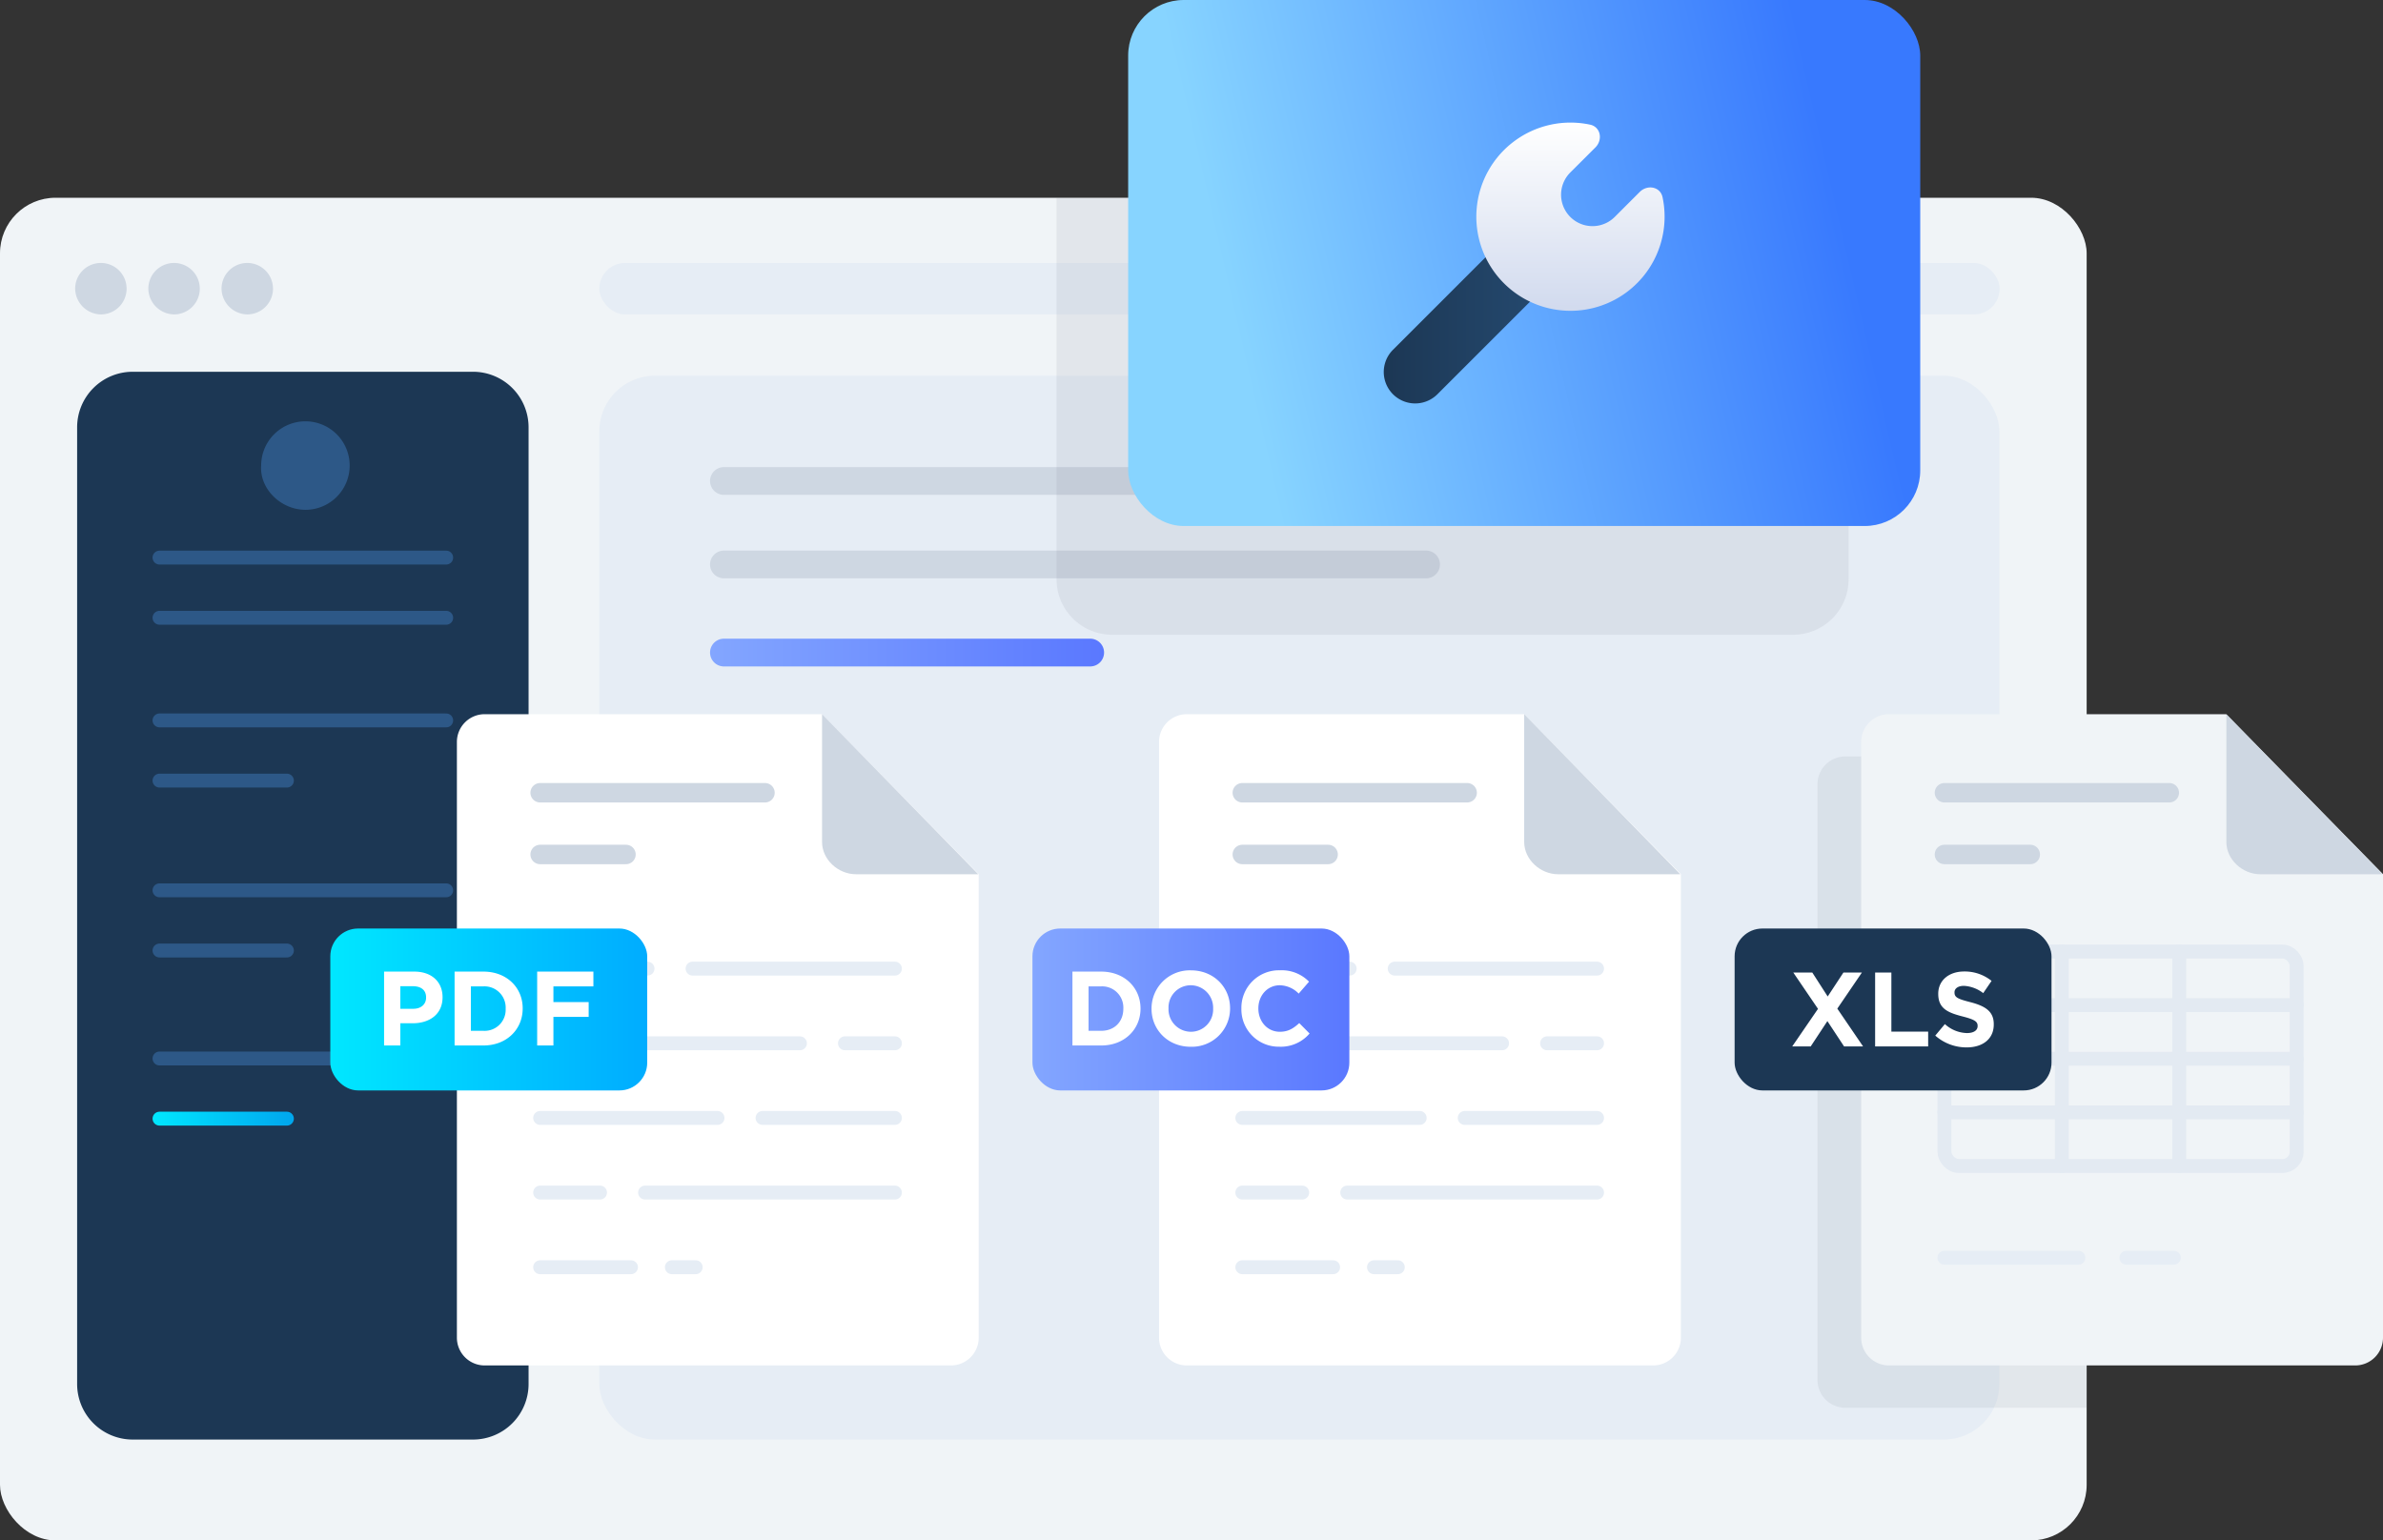
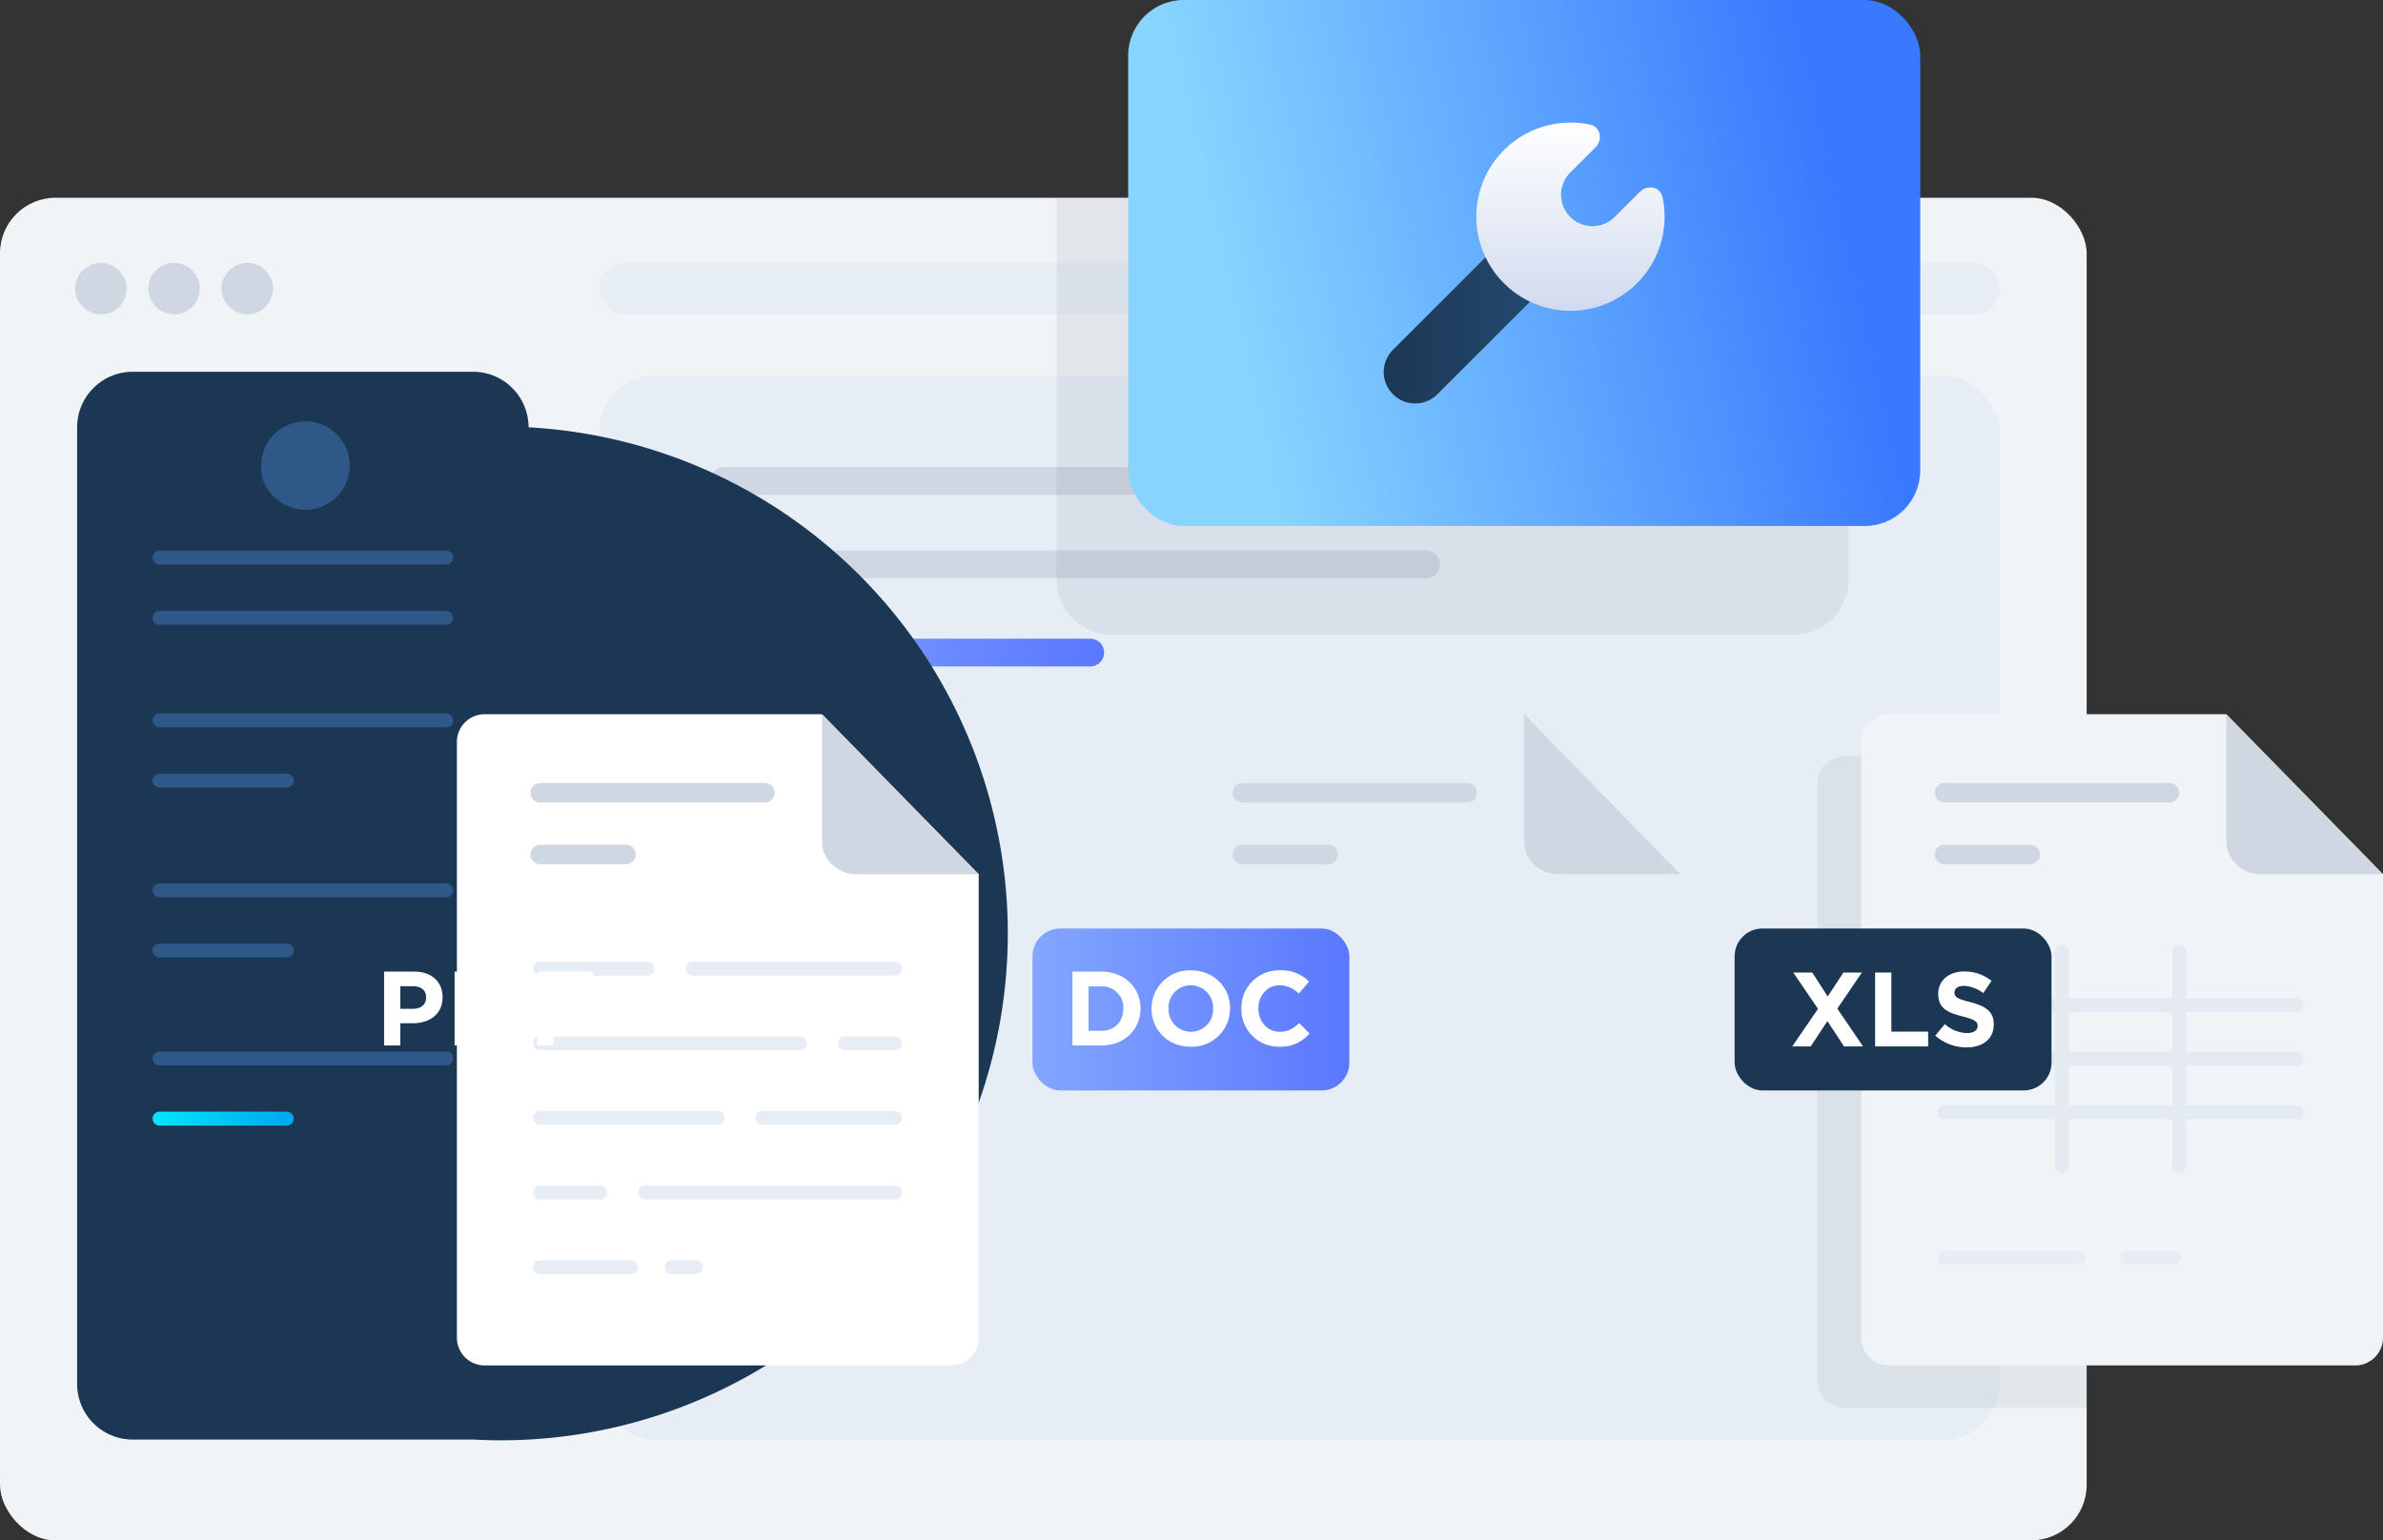
<svg xmlns="http://www.w3.org/2000/svg" xmlns:xlink="http://www.w3.org/1999/xlink" viewBox="0 0 857.71 554.57">
  <rect x="0" y="0" width="857.71" height="554.57" fill="#333333" stroke="none" />
  <defs>
    <style>.cls-1,.cls-21,.cls-6{isolation:isolate;}.cls-2{fill:#f0f4f7;}.cls-3{fill:#e6edf5;}.cls-10,.cls-11,.cls-15,.cls-16,.cls-20,.cls-4,.cls-5{fill:none;stroke-linecap:round;}.cls-15,.cls-4{stroke:#ced7e2;}.cls-11,.cls-15,.cls-16,.cls-20,.cls-4{stroke-linejoin:round;}.cls-4,.cls-5{stroke-width:10px;}.cls-12,.cls-15,.cls-16,.cls-19,.cls-4{mix-blend-mode:multiply;}.cls-10,.cls-5{stroke-miterlimit:10;}.cls-5{stroke:url(#linear-gradient);}.cls-21,.cls-6{opacity:0.1;}.cls-21,.cls-7{fill:#656c7d;}.cls-8{fill:#1c3754;}.cls-9{fill:#2d5887;}.cls-10{stroke:#2d5887;}.cls-10,.cls-11,.cls-16,.cls-20{stroke-width:5px;}.cls-11{stroke:url(#linear-gradient-2);}.cls-12,.cls-14{fill:#ced7e2;}.cls-13{fill:#fff;}.cls-15{stroke-width:7px;}.cls-16{stroke:#e6edf5;}.cls-17{fill:url(#linear-gradient-3);}.cls-18{fill:url(#linear-gradient-4);}.cls-20{stroke:#e3eaf2;}.cls-22{fill:url(#linear-gradient-5);}.cls-23{fill:url(#linear-gradient-6);}.cls-24{fill:url(#linear-gradient-7);}</style>
    <linearGradient id="linear-gradient" x1="255.56" y1="234.93" x2="397.39" y2="234.93" gradientUnits="userSpaceOnUse">
      <stop offset="0" stop-color="#83a6ff" />
      <stop offset="1" stop-color="#5a78ff" />
    </linearGradient>
    <linearGradient id="linear-gradient-2" x1="54.91" y1="402.73" x2="105.77" y2="402.73" gradientUnits="userSpaceOnUse">
      <stop offset="0" stop-color="#00e7ff" />
      <stop offset="1" stop-color="#00a6ee" />
    </linearGradient>
    <linearGradient id="linear-gradient-3" x1="118.89" y1="363.43" x2="232.95" y2="363.43" gradientUnits="userSpaceOnUse">
      <stop offset="0" stop-color="#00e7ff" />
      <stop offset="1" stop-color="#00acff" />
    </linearGradient>
    <linearGradient id="linear-gradient-4" x1="371.61" y1="363.43" x2="485.67" y2="363.43" xlink:href="#linear-gradient" />
    <linearGradient id="linear-gradient-5" x1="660.76" y1="68.76" x2="444.71" y2="118.7" gradientUnits="userSpaceOnUse">
      <stop offset="0" stop-color="#3879fe" />
      <stop offset="1" stop-color="#87d4ff" />
    </linearGradient>
    <linearGradient id="linear-gradient-6" x1="498.06" y1="115.62" x2="557.27" y2="115.62" gradientUnits="userSpaceOnUse">
      <stop offset="0" stop-color="#1c3754" />
      <stop offset="1" stop-color="#254a70" />
    </linearGradient>
    <linearGradient id="linear-gradient-7" x1="565.26" y1="-1223.25" x2="565.26" y2="-1291.02" gradientTransform="matrix(1, 0, 0, -1, 0, -1179.11)" gradientUnits="userSpaceOnUse">
      <stop offset="0" stop-color="#fff" />
      <stop offset="1" stop-color="#d1daee" />
    </linearGradient>
  </defs>
  <g class="cls-1">
    <g id="Layer_2" data-name="Layer 2">
      <g id="icons">
        <g id="Documemt_Analyzer" data-name="Documemt Analyzer">
          <rect class="cls-2" y="71.19" width="751.05" height="483.38" rx="20" />
          <rect class="cls-3" x="215.71" y="135.26" width="503.93" height="383" rx="20" />
          <line class="cls-4" x1="260.56" y1="173.16" x2="513.28" y2="173.16" />
          <line class="cls-4" x1="260.56" y1="203.21" x2="513.28" y2="203.21" />
          <line class="cls-5" x1="260.56" y1="234.93" x2="392.39" y2="234.93" />
          <g class="cls-6">
            <path class="cls-7" d="M751.05,506.81H664.17a10,10,0,0,1-10-10V282.34a10,10,0,0,1,10-10h86.88Z" />
          </g>
-           <path class="cls-8" d="M170.25,518.26H47.76a20,20,0,0,1-20-20V153.84a20,20,0,0,1,20-20H170.25a20,20,0,0,1,20,20V498.26A20,20,0,0,1,170.25,518.26Z" />
+           <path class="cls-8" d="M170.25,518.26H47.76a20,20,0,0,1-20-20V153.84a20,20,0,0,1,20-20H170.25a20,20,0,0,1,20,20A20,20,0,0,1,170.25,518.26Z" />
          <path class="cls-9" d="M110,183.54A15.93,15.93,0,1,0,94,167.61C93.39,175.89,101,183.54,110,183.54Z" />
          <line class="cls-10" x1="57.41" y1="200.74" x2="160.6" y2="200.74" />
          <line class="cls-10" x1="57.41" y1="222.41" x2="160.6" y2="222.41" />
          <line class="cls-10" x1="57.41" y1="259.36" x2="160.6" y2="259.36" />
          <line class="cls-10" x1="57.41" y1="281.03" x2="103.27" y2="281.03" />
          <line class="cls-10" x1="57.41" y1="320.53" x2="160.6" y2="320.53" />
          <line class="cls-10" x1="57.41" y1="342.2" x2="103.27" y2="342.2" />
          <line class="cls-10" x1="57.41" y1="381.07" x2="160.6" y2="381.07" />
          <line class="cls-11" x1="57.41" y1="402.73" x2="103.27" y2="402.73" />
          <path class="cls-12" d="M36.31,113.19a9.26,9.26,0,1,0-9.26-9.25A9.42,9.42,0,0,0,36.31,113.19Z" />
          <path class="cls-12" d="M62.65,113.19a9.26,9.26,0,1,0-9.26-9.25A9.42,9.42,0,0,0,62.65,113.19Z" />
          <path class="cls-12" d="M89,113.19a9.26,9.26,0,1,0-9.26-9.25A9.42,9.42,0,0,0,89,113.19Z" />
          <path class="cls-13" d="M352.26,314.71V481.58a10,10,0,0,1-10,10H174.45a10,10,0,0,1-10-10V267.12a10,10,0,0,1,10-10H295.82Z" />
          <path class="cls-14" d="M295.88,257.12v46c0,6.29,5.74,11.62,12.23,11.62h44Z" />
          <line class="cls-15" x1="194.41" y1="285.4" x2="275.34" y2="285.4" />
          <line class="cls-15" x1="194.41" y1="307.62" x2="225.31" y2="307.62" />
          <line class="cls-16" x1="194.41" y1="456.22" x2="227.11" y2="456.22" />
          <line class="cls-16" x1="241.82" y1="456.22" x2="250.4" y2="456.22" />
          <line class="cls-16" x1="322.11" y1="429.34" x2="232.17" y2="429.34" />
          <line class="cls-16" x1="215.97" y1="429.34" x2="194.41" y2="429.34" />
          <line class="cls-16" x1="322.11" y1="402.47" x2="274.46" y2="402.47" />
          <line class="cls-16" x1="258.26" y1="402.47" x2="194.41" y2="402.47" />
          <line class="cls-16" x1="322.11" y1="375.6" x2="304.12" y2="375.6" />
          <line class="cls-16" x1="287.92" y1="375.6" x2="194.41" y2="375.6" />
          <line class="cls-16" x1="322.11" y1="348.72" x2="249.27" y2="348.72" />
          <line class="cls-16" x1="233.07" y1="348.72" x2="194.41" y2="348.72" />
-           <rect class="cls-17" x="118.89" y="334.28" width="114.06" height="58.29" rx="10" />
          <path class="cls-13" d="M149.11,349.79H138.24v26.6h5.85v-8h4.45c6,0,10.75-3.19,10.75-9.35V359C159.29,353.55,155.45,349.79,149.11,349.79Zm4.25,9.39c0,2.28-1.71,4-4.63,4h-4.64v-8.13h4.52c2.93,0,4.75,1.4,4.75,4ZM174,349.79H163.62v26.6H174c8.36,0,14.13-5.81,14.13-13.3V363C188.13,355.53,182.36,349.79,174,349.79Zm8,13.38a7.58,7.58,0,0,1-8,7.94h-4.52v-16H174a7.63,7.63,0,0,1,8,8Zm31.58-8.06v-5.32H193.34v26.6h5.85v-10.3h12.69v-5.32H199.19v-5.66Z" />
-           <path class="cls-13" d="M605,314.71V481.58a10,10,0,0,1-10,10H427.17a10,10,0,0,1-10-10V267.12a10,10,0,0,1,10-10H548.54Z" />
          <path class="cls-14" d="M548.6,257.12v46c0,6.29,5.75,11.62,12.24,11.62h43.95Z" />
          <line class="cls-15" x1="447.14" y1="285.4" x2="528.07" y2="285.4" />
          <line class="cls-15" x1="447.14" y1="307.62" x2="478.03" y2="307.62" />
-           <line class="cls-16" x1="447.14" y1="456.22" x2="479.83" y2="456.22" />
          <line class="cls-16" x1="494.54" y1="456.22" x2="503.12" y2="456.22" />
          <line class="cls-16" x1="574.83" y1="429.34" x2="484.9" y2="429.34" />
-           <line class="cls-16" x1="468.7" y1="429.34" x2="447.14" y2="429.34" />
          <line class="cls-16" x1="574.83" y1="402.47" x2="527.19" y2="402.47" />
          <line class="cls-16" x1="510.99" y1="402.47" x2="447.14" y2="402.47" />
          <line class="cls-16" x1="574.83" y1="375.6" x2="556.84" y2="375.6" />
          <line class="cls-16" x1="540.64" y1="375.6" x2="447.14" y2="375.6" />
          <line class="cls-16" x1="574.83" y1="348.72" x2="501.99" y2="348.72" />
          <line class="cls-16" x1="485.79" y1="348.72" x2="447.14" y2="348.72" />
          <rect class="cls-18" x="371.61" y="334.28" width="114.06" height="58.29" rx="10" />
          <path class="cls-13" d="M396.32,349.79H386v26.6h10.37c8.36,0,14.14-5.81,14.14-13.3V363C410.46,355.53,404.68,349.79,396.32,349.79Zm8,13.38c0,4.71-3.23,7.94-8,7.94H391.8v-16h4.52a7.63,7.63,0,0,1,8,8Zm24.32-13.83a13.75,13.75,0,0,0-14.17,13.75v.08c0,7.56,5.89,13.68,14.09,13.68a13.76,13.76,0,0,0,14.18-13.76V363C442.76,355.45,436.87,349.34,428.66,349.34Zm8,13.83a8,8,0,0,1-8,8.28,8.09,8.09,0,0,1-8.06-8.36V363a8,8,0,0,1,8-8.29,8.09,8.09,0,0,1,8.06,8.36Zm31,5.16c-2.09,1.9-3.95,3.12-7,3.12-4.56,0-7.72-3.8-7.72-8.36V363c0-4.56,3.23-8.29,7.72-8.29a9.81,9.81,0,0,1,6.8,3l3.72-4.29a13.72,13.72,0,0,0-10.48-4.1,13.52,13.52,0,0,0-13.87,13.75v.08a13.43,13.43,0,0,0,13.64,13.68,13.59,13.59,0,0,0,10.9-4.75Z" />
          <path class="cls-2" d="M857.71,314.71V481.58a10,10,0,0,1-10,10H679.9a10,10,0,0,1-10-10V267.12a10,10,0,0,1,10-10H801.26Z" />
          <path class="cls-14" d="M801.33,257.12v46c0,6.29,5.74,11.62,12.23,11.62h44Z" />
          <line class="cls-15" x1="699.86" y1="285.4" x2="780.79" y2="285.4" />
          <line class="cls-15" x1="699.86" y1="307.62" x2="730.75" y2="307.62" />
          <g class="cls-19">
-             <rect class="cls-20" x="699.86" y="342.57" width="126.78" height="77.2" rx="5.12" />
            <line class="cls-20" x1="699.86" y1="400.47" x2="826.64" y2="400.47" />
            <line class="cls-20" x1="699.86" y1="381.17" x2="826.64" y2="381.17" />
            <line class="cls-20" x1="699.86" y1="361.87" x2="826.64" y2="361.87" />
            <line class="cls-20" x1="784.38" y1="342.57" x2="784.38" y2="419.77" />
            <line class="cls-20" x1="742.12" y1="342.57" x2="742.12" y2="419.77" />
          </g>
          <line class="cls-16" x1="699.86" y1="452.8" x2="748.08" y2="452.8" />
          <line class="cls-16" x1="765.35" y1="452.8" x2="782.43" y2="452.8" />
          <rect class="cls-8" x="624.34" y="334.28" width="114.06" height="58.29" rx="10" />
          <path class="cls-13" d="M670.15,350.13H663.5l-5.66,8.62-5.54-8.62h-6.84l8.89,13.07-9.27,13.52h6.65l6-9.11,6,9.11h6.84l-9.27-13.6Zm10.61,0h-5.85v26.59H694V371.4H680.76Zm28.46,10.67c-4.6-1.17-5.74-1.74-5.74-3.49v-.08c0-1.29,1.18-2.31,3.42-2.31a12.46,12.46,0,0,1,6.92,2.62l3-4.41a15.39,15.39,0,0,0-9.88-3.38c-5.44,0-9.31,3.19-9.31,8v.07c0,5.28,3.46,6.76,8.81,8.13,4.45,1.14,5.36,1.9,5.36,3.38v.08c0,1.56-1.44,2.51-3.84,2.51a12.24,12.24,0,0,1-7.94-3.23l-3.46,4.14a16.94,16.94,0,0,0,11.29,4.25c5.74,0,9.76-3,9.76-8.24v-.08C717.65,364.15,714.61,362.21,709.22,360.8Z" />
          <rect class="cls-3" x="215.71" y="94.68" width="504.02" height="18.51" rx="9.26" />
          <path class="cls-21" d="M400.28,228.52H645.37a20,20,0,0,0,20-20V71.19H380.28V208.52A20,20,0,0,0,400.28,228.52Z" />
          <rect class="cls-22" x="406.06" width="285.09" height="189.37" rx="20" />
          <path class="cls-23" d="M541.3,86l16,16-39.93,39.93a11.29,11.29,0,1,1-16-16Z" />
          <path class="cls-24" d="M574.22,53.09c2.76-2.75,1.92-7.4-1.9-8.21A33.88,33.88,0,1,0,598.4,71c-.81-3.81-5.45-4.65-8.21-1.9l-9,9a11.3,11.3,0,0,1-16-16Z" />
        </g>
      </g>
    </g>
  </g>
</svg>